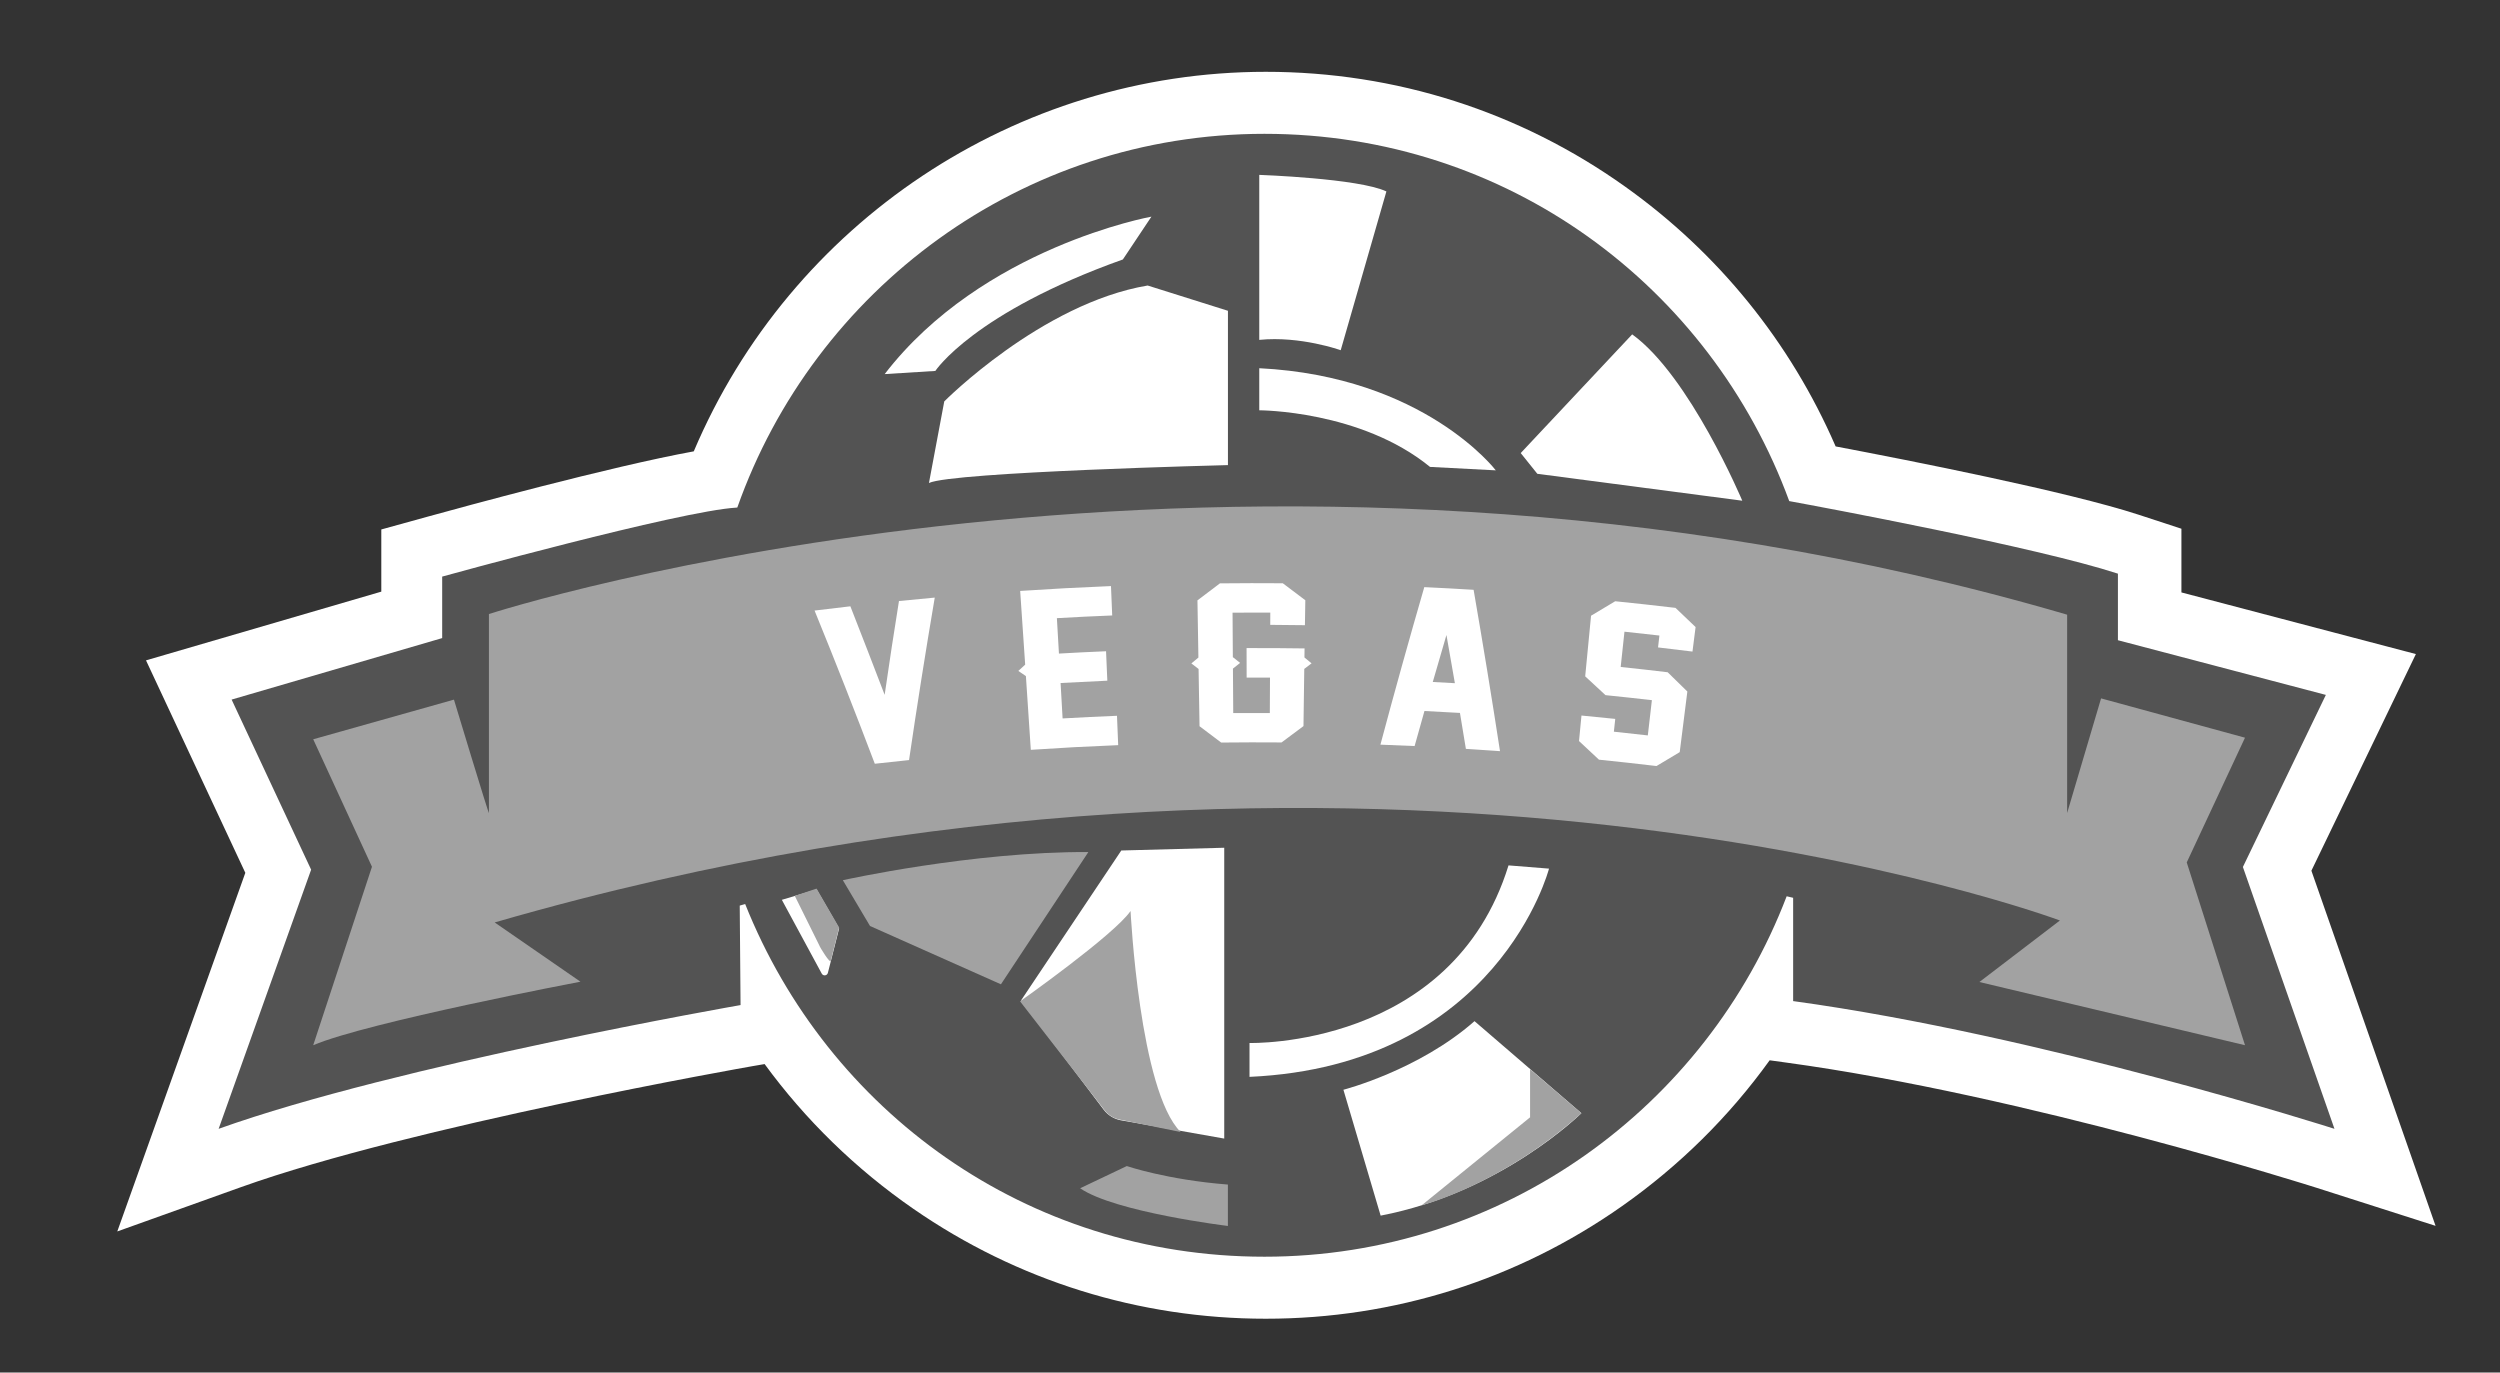
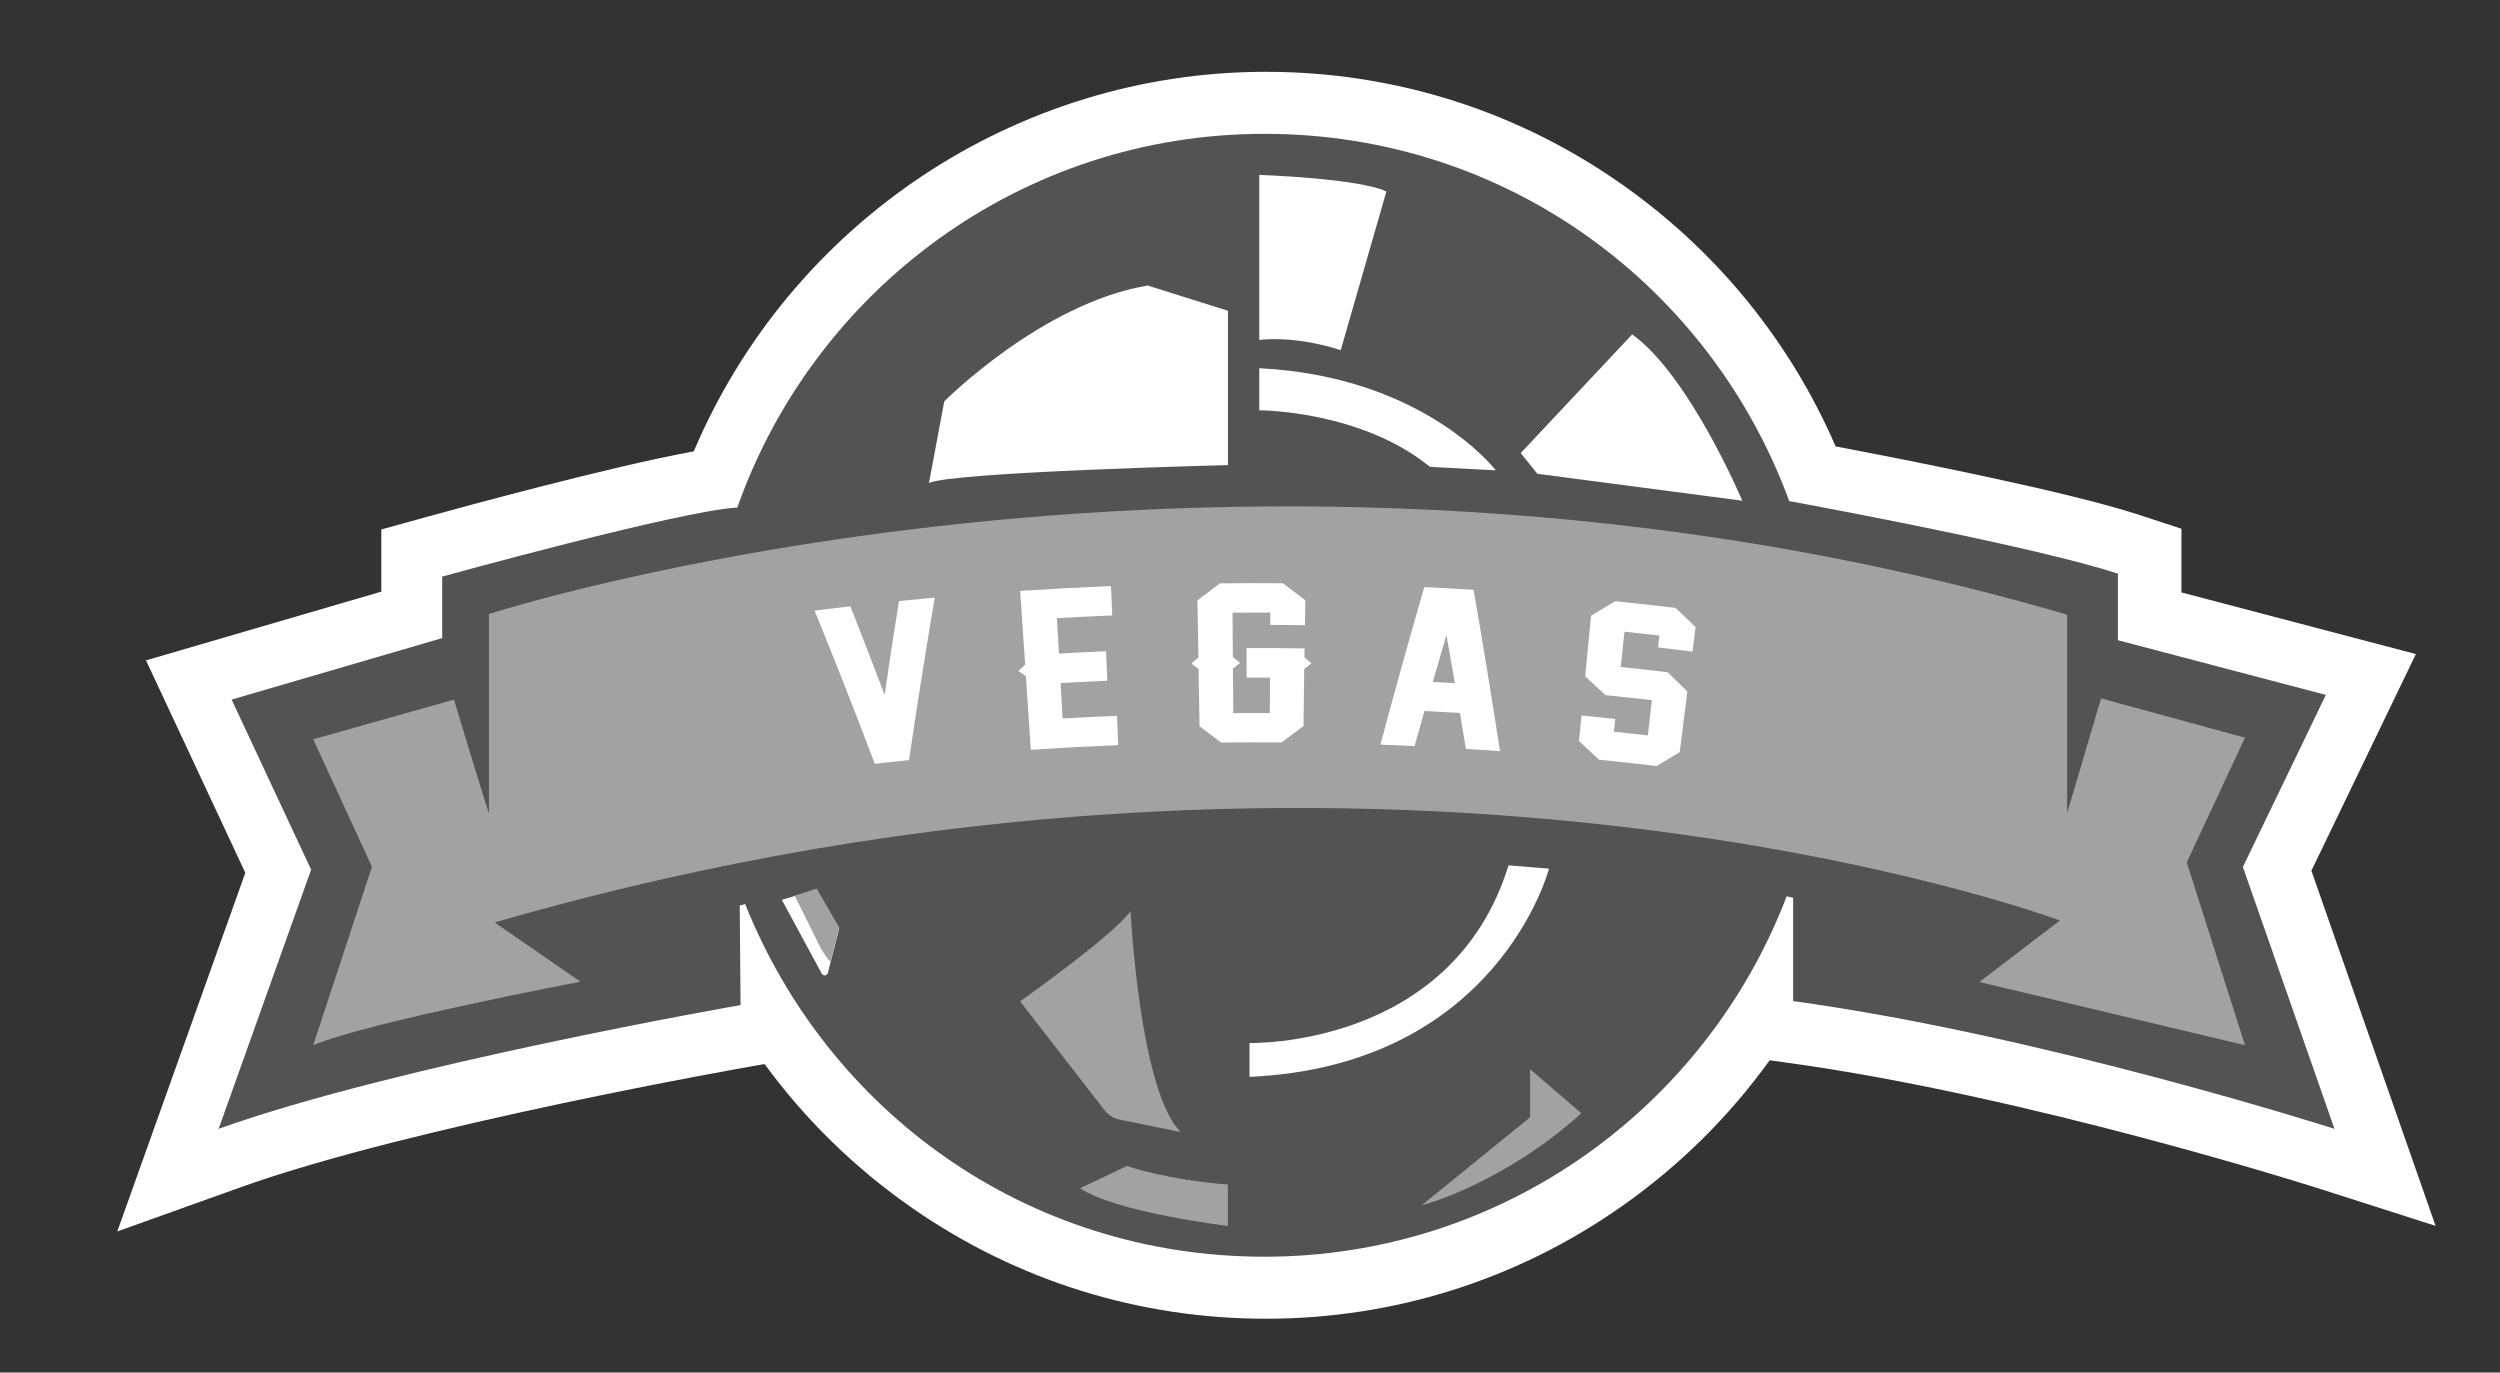
<svg xmlns="http://www.w3.org/2000/svg" width="102" height="56" viewBox="0 0 102 56" fill="none">
  <rect x="0" y="0" width="102" height="56" fill="#333333" stroke="none" />
  <path d="M51.644 53.804C46.478 53.804 41.506 52.255 37.267 49.321C34.907 47.688 32.863 45.692 31.196 43.414L30.708 43.498C30.571 43.522 16.819 45.934 9.833 48.435L4.785 50.243L10.009 35.611L5.957 26.943L15.557 24.139L15.557 21.602L17.417 21.088C18.804 20.705 24.892 19.038 28.306 18.415C32.258 9.091 41.447 2.93 51.643 2.93C56.935 2.93 62.005 4.549 66.305 7.614C70.106 10.321 73.053 13.966 74.894 18.214C77.947 18.792 84.378 20.061 87.255 21L89.002 21.572L89.002 24.171L98.568 26.686L94.305 35.525L99.371 50.015L94.523 48.464C94.406 48.427 82.673 44.692 72.87 43.352L72.202 43.26C70.553 45.552 68.522 47.563 66.173 49.214C61.901 52.218 56.877 53.804 51.643 53.804L51.644 53.804Z" fill="white" />
  <path d="M73.16 40.843L73.16 36.63C73.16 36.63 73.07 36.608 72.896 36.568C69.611 45.168 61.311 51.274 51.588 51.274C41.865 51.274 33.77 45.319 30.403 36.885C30.33 36.906 30.256 36.926 30.181 36.948L30.215 41.007C30.215 41.007 16.195 43.45 8.92 46.056L12.694 35.483L9.45 28.543L18.041 26.034L18.041 23.525C18.041 23.525 27.737 20.842 30.057 20.71C30.057 20.71 30.066 20.71 30.083 20.705C33.222 11.82 41.667 5.46 51.588 5.46C61.51 5.46 69.79 11.697 73.001 20.445C74.316 20.686 83.085 22.319 86.411 23.405L86.411 26.121L94.895 28.352L91.51 35.373L95.246 46.056C95.246 46.056 83.309 42.233 73.162 40.845L73.16 40.843Z" fill="#535353" />
  <path d="M12.781 30.162L18.521 28.545C18.521 28.545 19.948 33.265 19.948 33.169L19.948 25.053C19.948 25.053 50.427 15.153 84.339 25.079L84.339 33.171L85.724 28.494L91.596 30.098L89.219 35.187L91.596 42.645L80.759 40.066L84.044 37.556C84.044 37.556 56.311 27.173 20.183 37.636L23.682 40.053C23.682 40.053 14.978 41.707 12.779 42.645L15.176 35.364L12.779 30.162L12.781 30.162Z" fill="#A2A2A2" />
-   <path d="M54.811 44.462C54.811 44.462 57.882 43.671 60.16 41.663L64.52 45.417C64.52 45.417 61.284 48.643 56.33 49.598L54.811 44.462Z" fill="white" />
  <path d="M61.549 35.308L63.2 35.44C63.2 35.44 61.12 43.475 50.98 43.936L50.98 42.554C50.98 42.554 59.237 42.783 61.547 35.31L61.549 35.308Z" fill="white" />
  <path d="M71.085 20.429C71.085 20.429 68.938 15.332 66.593 13.642L62.045 18.485L62.723 19.331L71.085 20.429Z" fill="white" />
  <path d="M51.378 7.135C51.378 7.135 55.434 7.276 56.565 7.811L54.701 14.289C54.701 14.289 53.056 13.698 51.378 13.867L51.378 7.135Z" fill="white" />
  <path d="M51.378 15.021L51.378 16.74C51.378 16.74 55.519 16.74 58.345 19.05L61.028 19.19C61.028 19.19 58.113 15.361 51.378 15.023L51.378 15.021Z" fill="white" />
  <path d="M37.901 19.708L38.526 16.377C38.526 16.377 42.491 12.38 46.824 11.649L50.1 12.68L50.1 18.976C50.1 18.976 38.85 19.255 37.902 19.706L37.901 19.708Z" fill="white" />
-   <path d="M36.092 15.263L38.162 15.134C38.162 15.134 39.713 12.763 45.813 10.586L46.978 8.839C46.978 8.839 40.081 10.084 36.094 15.264L36.092 15.263Z" fill="white" />
-   <path d="M41.66 40.815L45.749 34.7L49.949 34.588L49.949 46.454L45.737 45.709C45.457 45.66 45.206 45.506 45.033 45.28L41.66 40.816L41.66 40.815Z" fill="white" />
  <path d="M46.127 37.169C46.127 37.169 46.491 44.513 48.171 46.187L45.673 45.677C45.434 45.628 45.22 45.496 45.071 45.303L41.618 40.855C41.618 40.855 45.454 38.146 46.127 37.169Z" fill="#A2A2A2" />
-   <path d="M34.388 35.912C34.388 35.912 39.687 34.736 44.405 34.764L40.838 40.16L35.497 37.781L34.388 35.912Z" fill="#A2A2A2" />
  <path d="M31.898 36.713L33.317 36.29L34.237 37.879L33.778 39.692C33.748 39.812 33.587 39.833 33.527 39.723L31.898 36.711L31.898 36.713Z" fill="white" />
  <path d="M32.425 36.551L33.317 36.255L34.237 37.843L33.893 39.206C33.873 39.326 33.459 38.67 33.422 38.56L32.427 36.551L32.425 36.551Z" fill="#A2A2A2" />
  <path d="M62.427 43.623L62.427 45.587L58.001 49.179C58.001 49.179 61.262 48.347 64.522 45.42L62.427 43.623Z" fill="#A2A2A2" />
  <path d="M36.094 28.35C36.214 27.531 36.312 26.882 36.383 26.402C36.455 25.923 36.553 25.296 36.678 24.522C37.261 24.463 37.555 24.436 38.138 24.382C37.763 26.589 37.414 28.798 37.089 31.011C36.529 31.068 36.25 31.098 35.692 31.161C34.9 29.07 34.082 26.986 33.234 24.911C33.819 24.838 34.11 24.803 34.695 24.737C34.983 25.471 35.212 26.062 35.387 26.513C35.56 26.965 35.797 27.576 36.095 28.352L36.094 28.35Z" fill="white" />
  <path d="M45.622 30.402C44.194 30.461 43.481 30.5 42.057 30.593C41.977 29.39 41.937 28.788 41.857 27.585C41.733 27.5 41.672 27.458 41.548 27.374C41.66 27.272 41.715 27.22 41.827 27.118C41.745 25.915 41.704 25.313 41.623 24.11C43.105 24.014 43.845 23.975 45.328 23.912C45.349 24.392 45.359 24.631 45.378 25.111C44.476 25.148 44.023 25.17 43.121 25.221C43.155 25.799 43.171 26.087 43.205 26.666C43.974 26.623 44.357 26.603 45.127 26.571C45.147 27.052 45.157 27.293 45.179 27.772C44.417 27.806 44.035 27.825 43.272 27.867C43.305 28.445 43.322 28.734 43.354 29.312C44.24 29.263 44.684 29.241 45.573 29.204C45.591 29.684 45.601 29.922 45.622 30.402Z" fill="white" />
  <path d="M53.184 29.623C52.824 29.89 52.645 30.024 52.287 30.292C51.302 30.286 50.809 30.286 49.824 30.296C49.471 30.029 49.295 29.895 48.941 29.63C48.925 28.695 48.917 28.229 48.902 27.294C48.785 27.203 48.725 27.159 48.608 27.068C48.722 26.971 48.78 26.922 48.895 26.828C48.88 25.895 48.871 25.428 48.856 24.495C49.22 24.217 49.405 24.078 49.773 23.801C50.799 23.791 51.312 23.791 52.338 23.797C52.707 24.073 52.89 24.212 53.257 24.49C53.251 24.898 53.248 25.101 53.241 25.508C52.675 25.499 52.392 25.498 51.826 25.494C51.826 25.295 51.826 25.193 51.828 24.994C51.212 24.992 50.904 24.992 50.288 24.996C50.293 25.722 50.295 26.084 50.3 26.811C50.419 26.904 50.478 26.951 50.597 27.046C50.48 27.139 50.421 27.186 50.304 27.279C50.309 28.006 50.31 28.367 50.316 29.094C50.914 29.091 51.212 29.091 51.809 29.092C51.81 28.513 51.812 28.224 51.816 27.646C51.434 27.646 51.244 27.646 50.863 27.646C50.863 27.164 50.861 26.924 50.86 26.442C51.806 26.441 52.28 26.442 53.226 26.456C53.224 26.603 53.223 26.677 53.221 26.824C53.338 26.921 53.395 26.968 53.512 27.064C53.394 27.156 53.333 27.201 53.214 27.291C53.2 28.225 53.194 28.692 53.182 29.626L53.184 29.623Z" fill="white" />
  <path d="M59.808 30.553C59.711 29.966 59.664 29.674 59.566 29.087C58.987 29.053 58.698 29.038 58.118 29.009C57.957 29.581 57.876 29.866 57.716 30.439C57.158 30.414 56.879 30.402 56.321 30.382C56.894 28.235 57.491 26.093 58.111 23.955C58.916 23.994 59.32 24.015 60.123 24.064C60.503 26.256 60.862 28.45 61.2 30.647C60.642 30.607 60.364 30.588 59.806 30.554L59.808 30.553ZM59.359 27.874C59.223 27.088 59.154 26.694 59.015 25.908C58.789 26.674 58.677 27.058 58.457 27.825C58.818 27.843 58.998 27.854 59.359 27.874Z" fill="white" />
  <path d="M68.534 30.686C68.153 30.913 67.963 31.026 67.585 31.254C66.648 31.144 66.176 31.092 65.237 30.995C64.914 30.69 64.751 30.538 64.424 30.235C64.463 29.817 64.483 29.61 64.524 29.194C65.075 29.246 65.351 29.273 65.902 29.331C65.88 29.54 65.868 29.643 65.846 29.853C66.4 29.912 66.677 29.943 67.231 30.005C67.297 29.43 67.331 29.143 67.397 28.567C66.641 28.481 66.263 28.44 65.505 28.362C65.175 28.055 65.01 27.901 64.676 27.595C64.771 26.605 64.819 26.111 64.915 25.121C65.308 24.884 65.505 24.766 65.9 24.531C66.885 24.632 67.377 24.686 68.36 24.801C68.69 25.114 68.853 25.271 69.18 25.584C69.129 25.985 69.104 26.184 69.053 26.584C68.492 26.515 68.21 26.481 67.648 26.415C67.67 26.221 67.682 26.125 67.704 25.93C67.134 25.864 66.848 25.834 66.278 25.773C66.217 26.349 66.187 26.637 66.124 27.213C66.892 27.294 67.275 27.337 68.041 27.428C68.365 27.74 68.526 27.898 68.844 28.214C68.719 29.202 68.658 29.696 68.533 30.683L68.534 30.686Z" fill="white" />
  <path d="M50.098 50.019C50.098 50.019 45.491 49.458 44.069 48.481L45.973 47.575C45.973 47.575 47.622 48.138 50.098 48.33" fill="#A2A2A2" />
</svg>